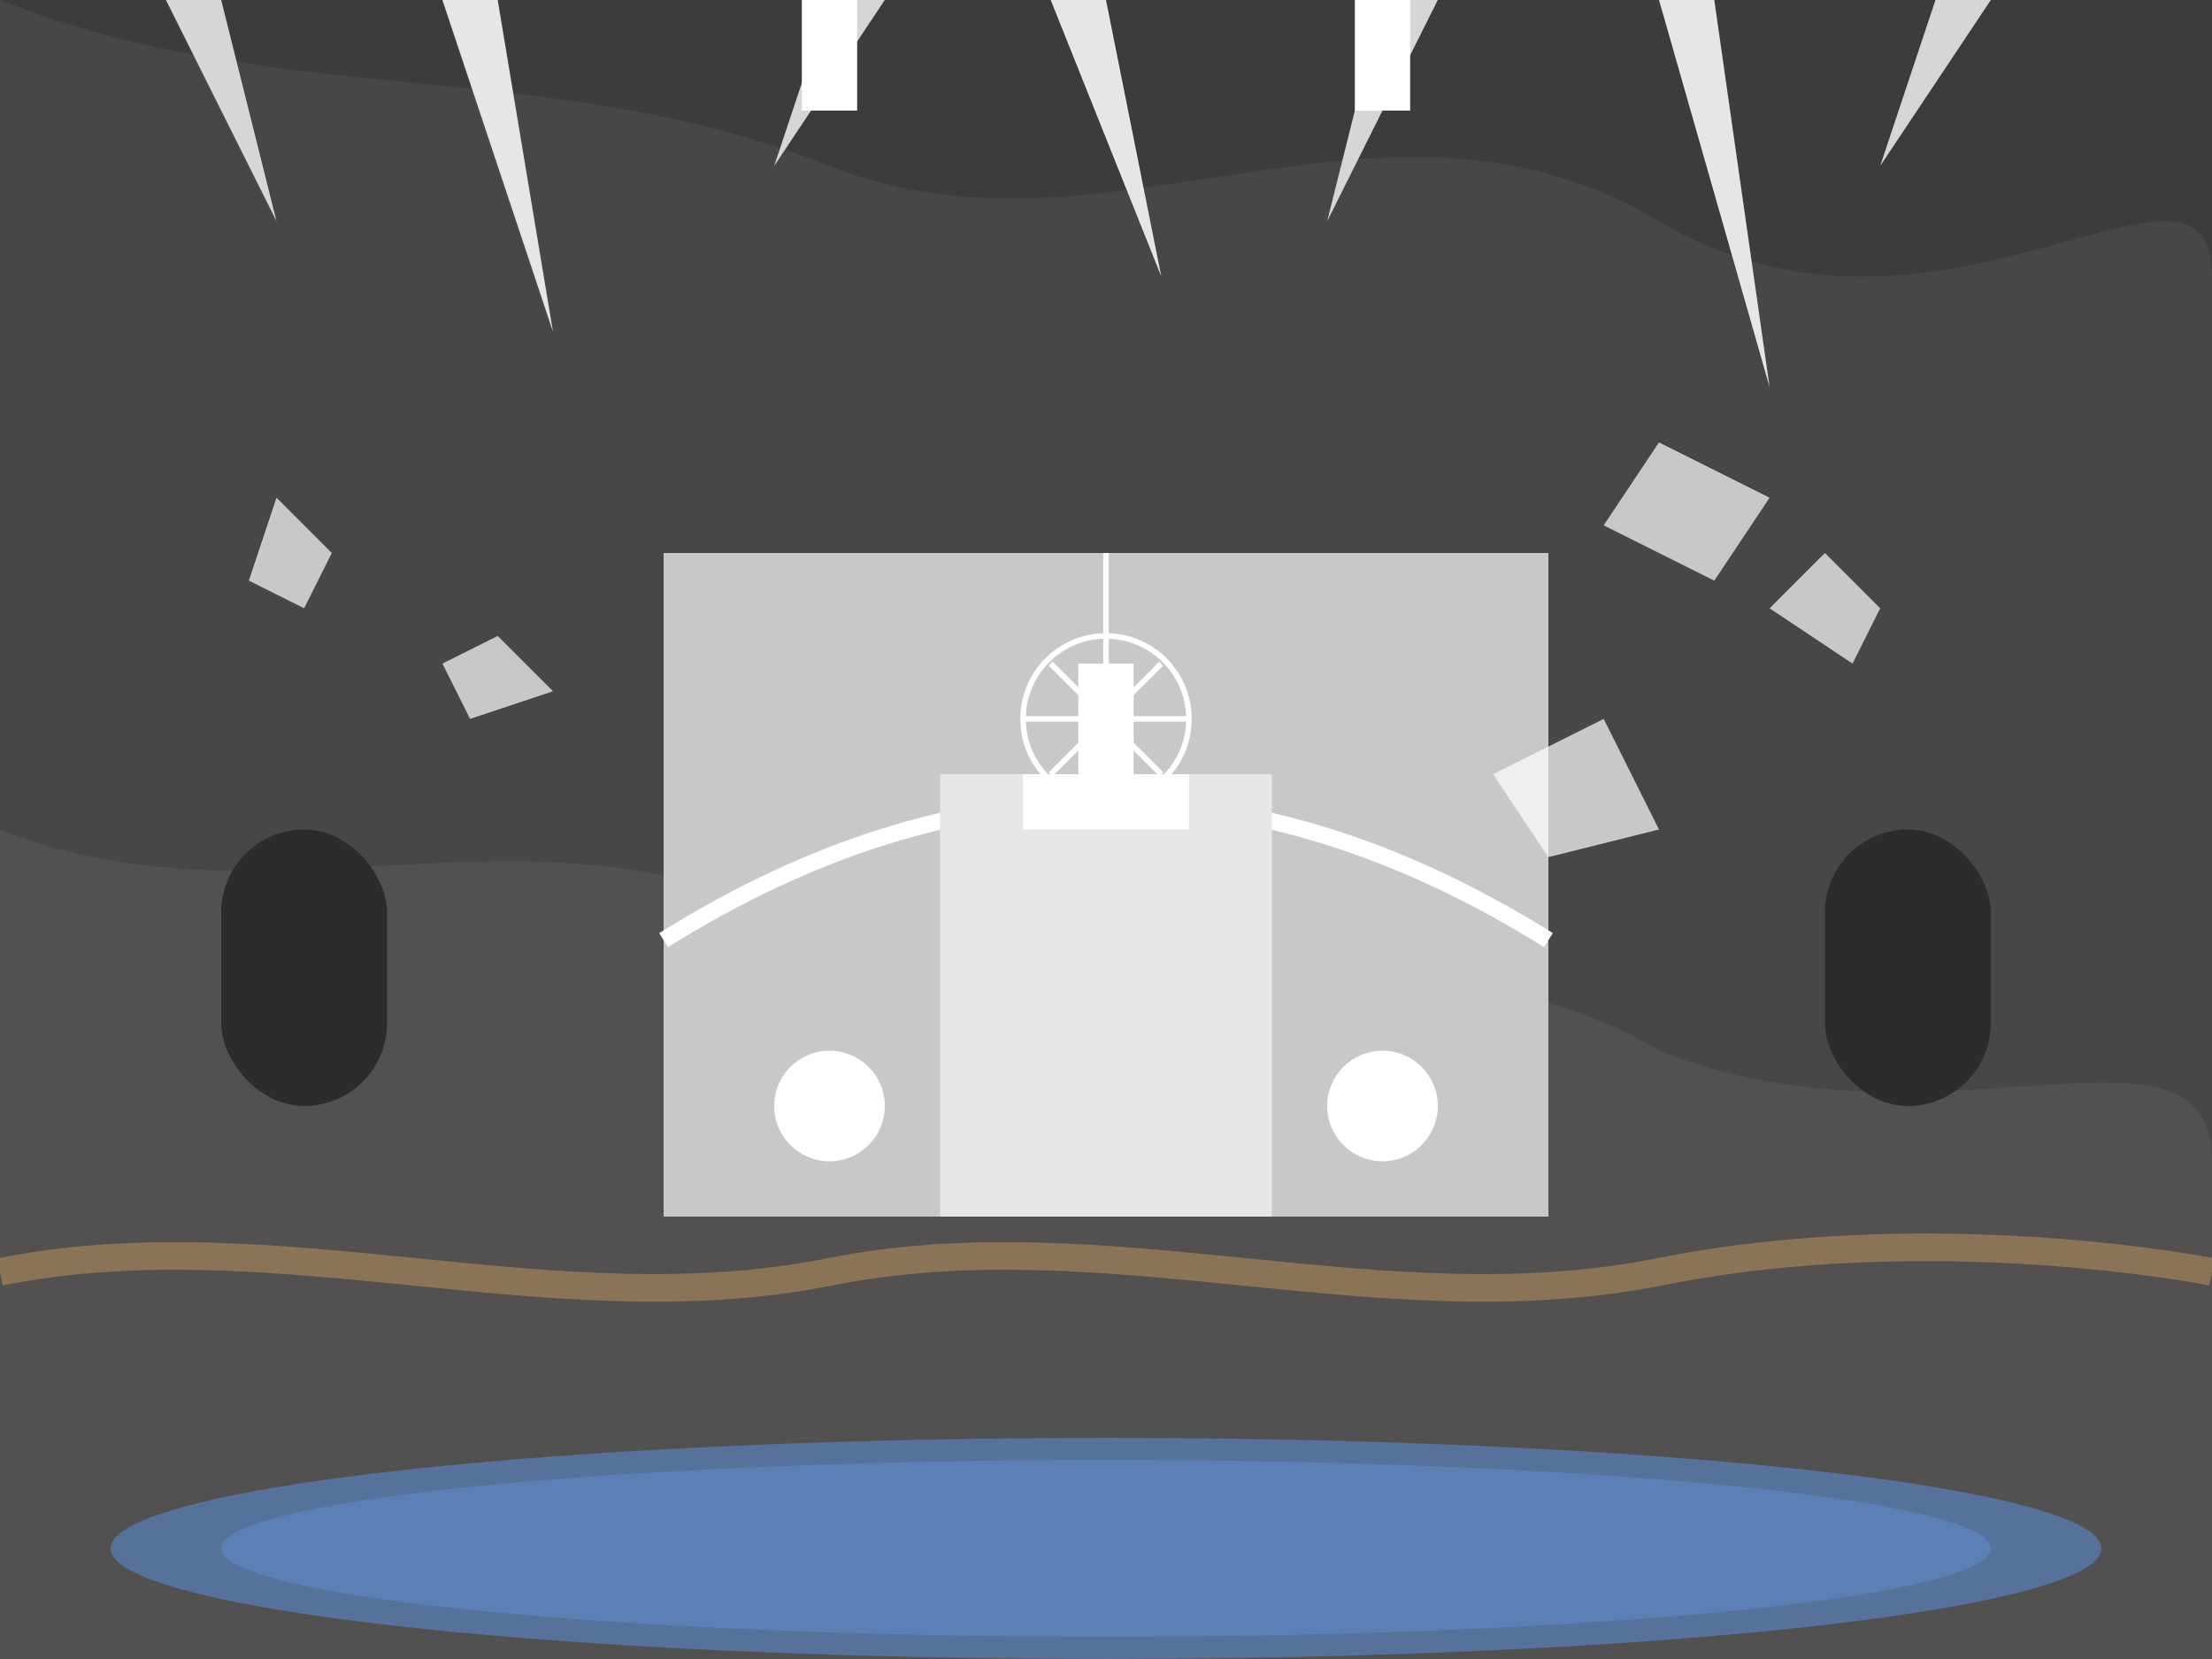
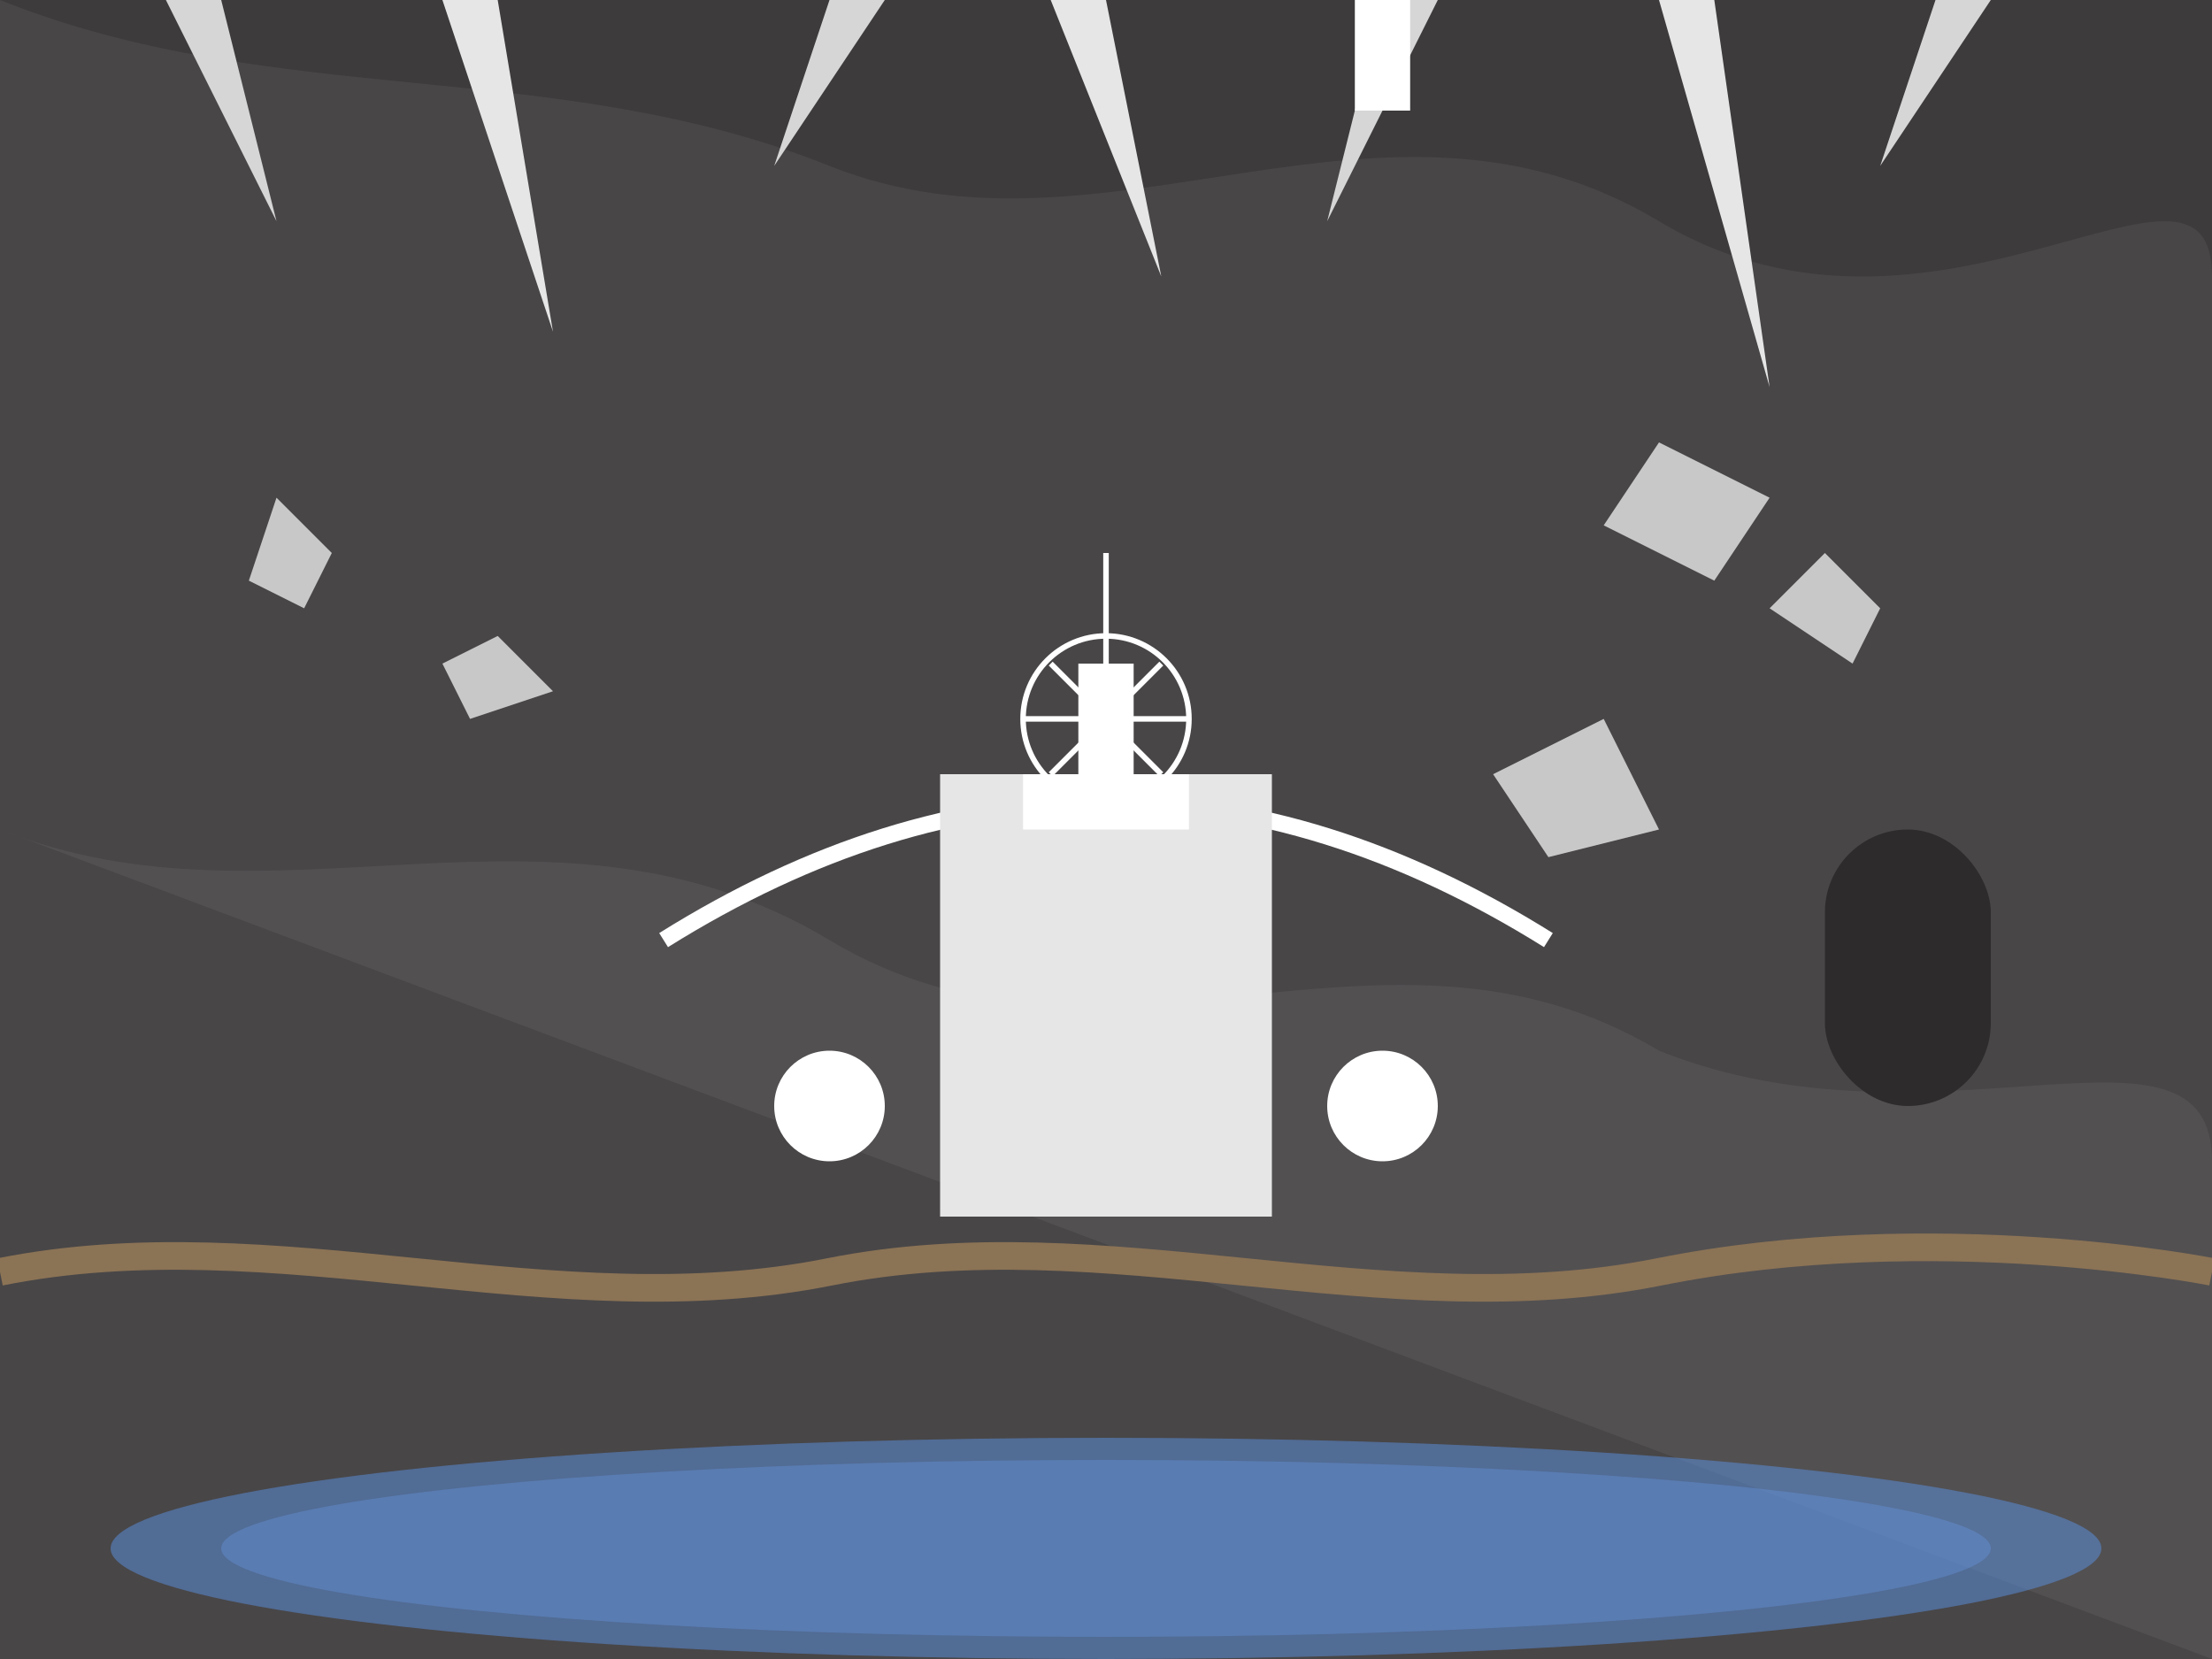
<svg xmlns="http://www.w3.org/2000/svg" width="400" height="300" viewBox="0 0 400 300">
  <rect width="400" height="300" fill="#3D3B3C" />
  <path d="M0,0 C50,20 100,10 150,30 C200,50 250,10 300,40 C350,70 400,20 400,50 L400,300 L0,300 Z" fill="#4D4B4C" opacity="0.7" />
-   <path d="M0,150 C50,170 100,140 150,170 C200,200 250,160 300,190 C350,210 400,180 400,210 L400,300 L0,300 Z" fill="#5D5B5C" opacity="0.5" />
+   <path d="M0,150 C50,170 100,140 150,170 C200,200 250,160 300,190 C350,210 400,180 400,210 L400,300 Z" fill="#5D5B5C" opacity="0.5" />
  <path d="M40,0 L50,40 L30,0 Z" fill="#D6D6D6" />
  <path d="M90,0 L100,60 L80,0 Z" fill="#E6E6E6" />
  <path d="M150,0 L140,30 L160,0 Z" fill="#D6D6D6" />
  <path d="M200,0 L210,50 L190,0 Z" fill="#E6E6E6" />
  <path d="M250,0 L240,40 L260,0 Z" fill="#D6D6D6" />
  <path d="M310,0 L320,70 L300,0 Z" fill="#E6E6E6" />
  <path d="M350,0 L340,30 L360,0 Z" fill="#D6D6D6" />
-   <rect x="120" y="100" width="160" height="120" fill="#C8C8C8" />
  <path d="M120,170 Q200,120 280,170" fill="none" stroke="#FFFFFF" stroke-width="3" />
  <rect x="170" y="140" width="60" height="80" fill="#E6E6E6" />
  <rect x="185" y="140" width="30" height="10" fill="#FFFFFF" />
  <rect x="195" y="120" width="10" height="20" fill="#FFFFFF" />
  <circle cx="150" cy="200" r="10" fill="#FFFFFF" />
-   <rect x="145" cy="210" width="10" height="20" fill="#FFFFFF" />
  <circle cx="250" cy="200" r="10" fill="#FFFFFF" />
  <rect x="245" cy="210" width="10" height="20" fill="#FFFFFF" />
  <circle cx="200" cy="130" r="15" fill="none" stroke="#FFFFFF" stroke-width="1" />
  <line x1="185" y1="130" x2="215" y2="130" stroke="#FFFFFF" stroke-width="1" />
  <line x1="200" y1="115" x2="200" y2="145" stroke="#FFFFFF" stroke-width="1" />
  <line x1="190" y1="120" x2="210" y2="140" stroke="#FFFFFF" stroke-width="1" />
  <line x1="210" y1="120" x2="190" y2="140" stroke="#FFFFFF" stroke-width="1" />
  <line x1="200" y1="100" x2="200" y2="115" stroke="#FFFFFF" stroke-width="1" />
  <ellipse cx="200" cy="280" rx="180" ry="20" fill="#5B92E5" opacity="0.5" />
  <ellipse cx="200" cy="280" rx="160" ry="16" fill="#6BA2F5" opacity="0.3" />
-   <rect x="40" y="150" width="30" height="50" rx="15" fill="#2D2B2C" />
  <rect x="330" y="150" width="30" height="50" rx="15" fill="#2D2B2C" />
  <path d="M0,230 C50,220 100,240 150,230 C200,220 250,240 300,230 C350,220 400,230 400,230" fill="none" stroke="#8B7355" stroke-width="5" />
  <polygon points="50,90 60,100 55,110 45,105" fill="#FFFFFF" opacity="0.7" />
  <polygon points="80,120 90,115 100,125 85,130" fill="#FFFFFF" opacity="0.7" />
  <polygon points="330,100 340,110 335,120 320,110" fill="#FFFFFF" opacity="0.7" />
  <polygon points="300,80 320,90 310,105 290,95" fill="#FFFFFF" opacity="0.7" />
  <polygon points="270,140 290,130 300,150 280,155" fill="#FFFFFF" opacity="0.7" />
</svg>